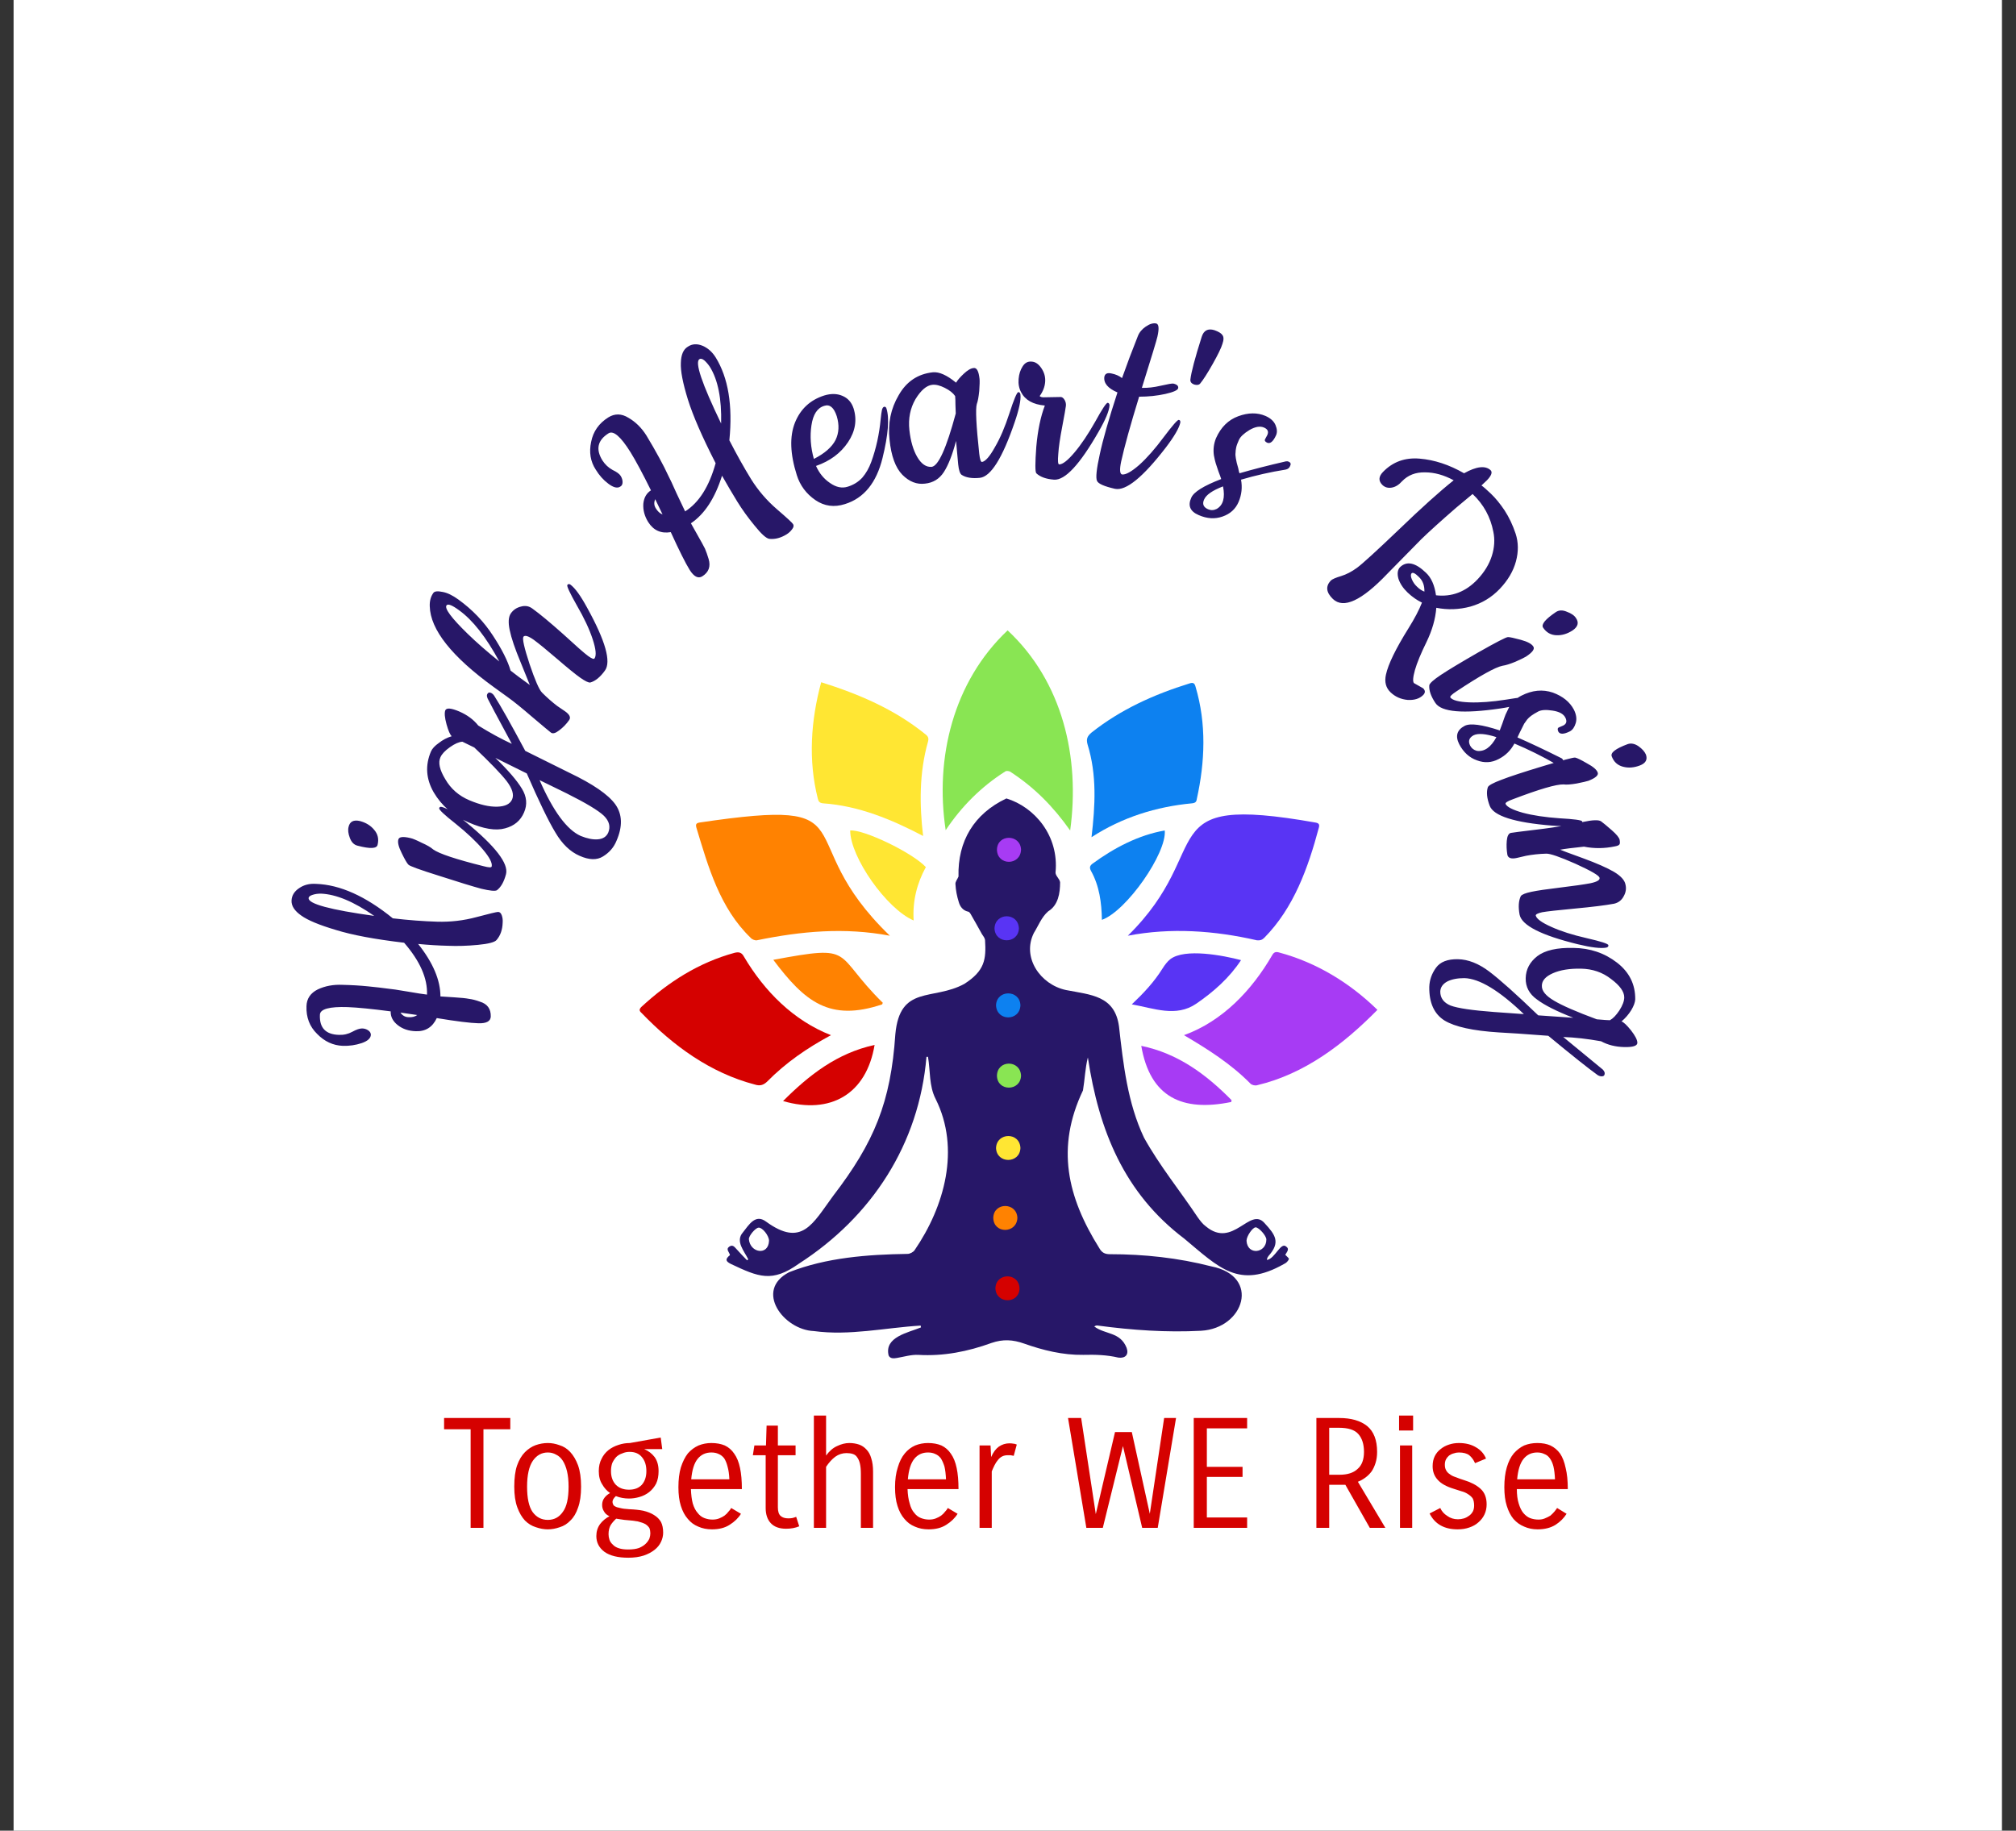
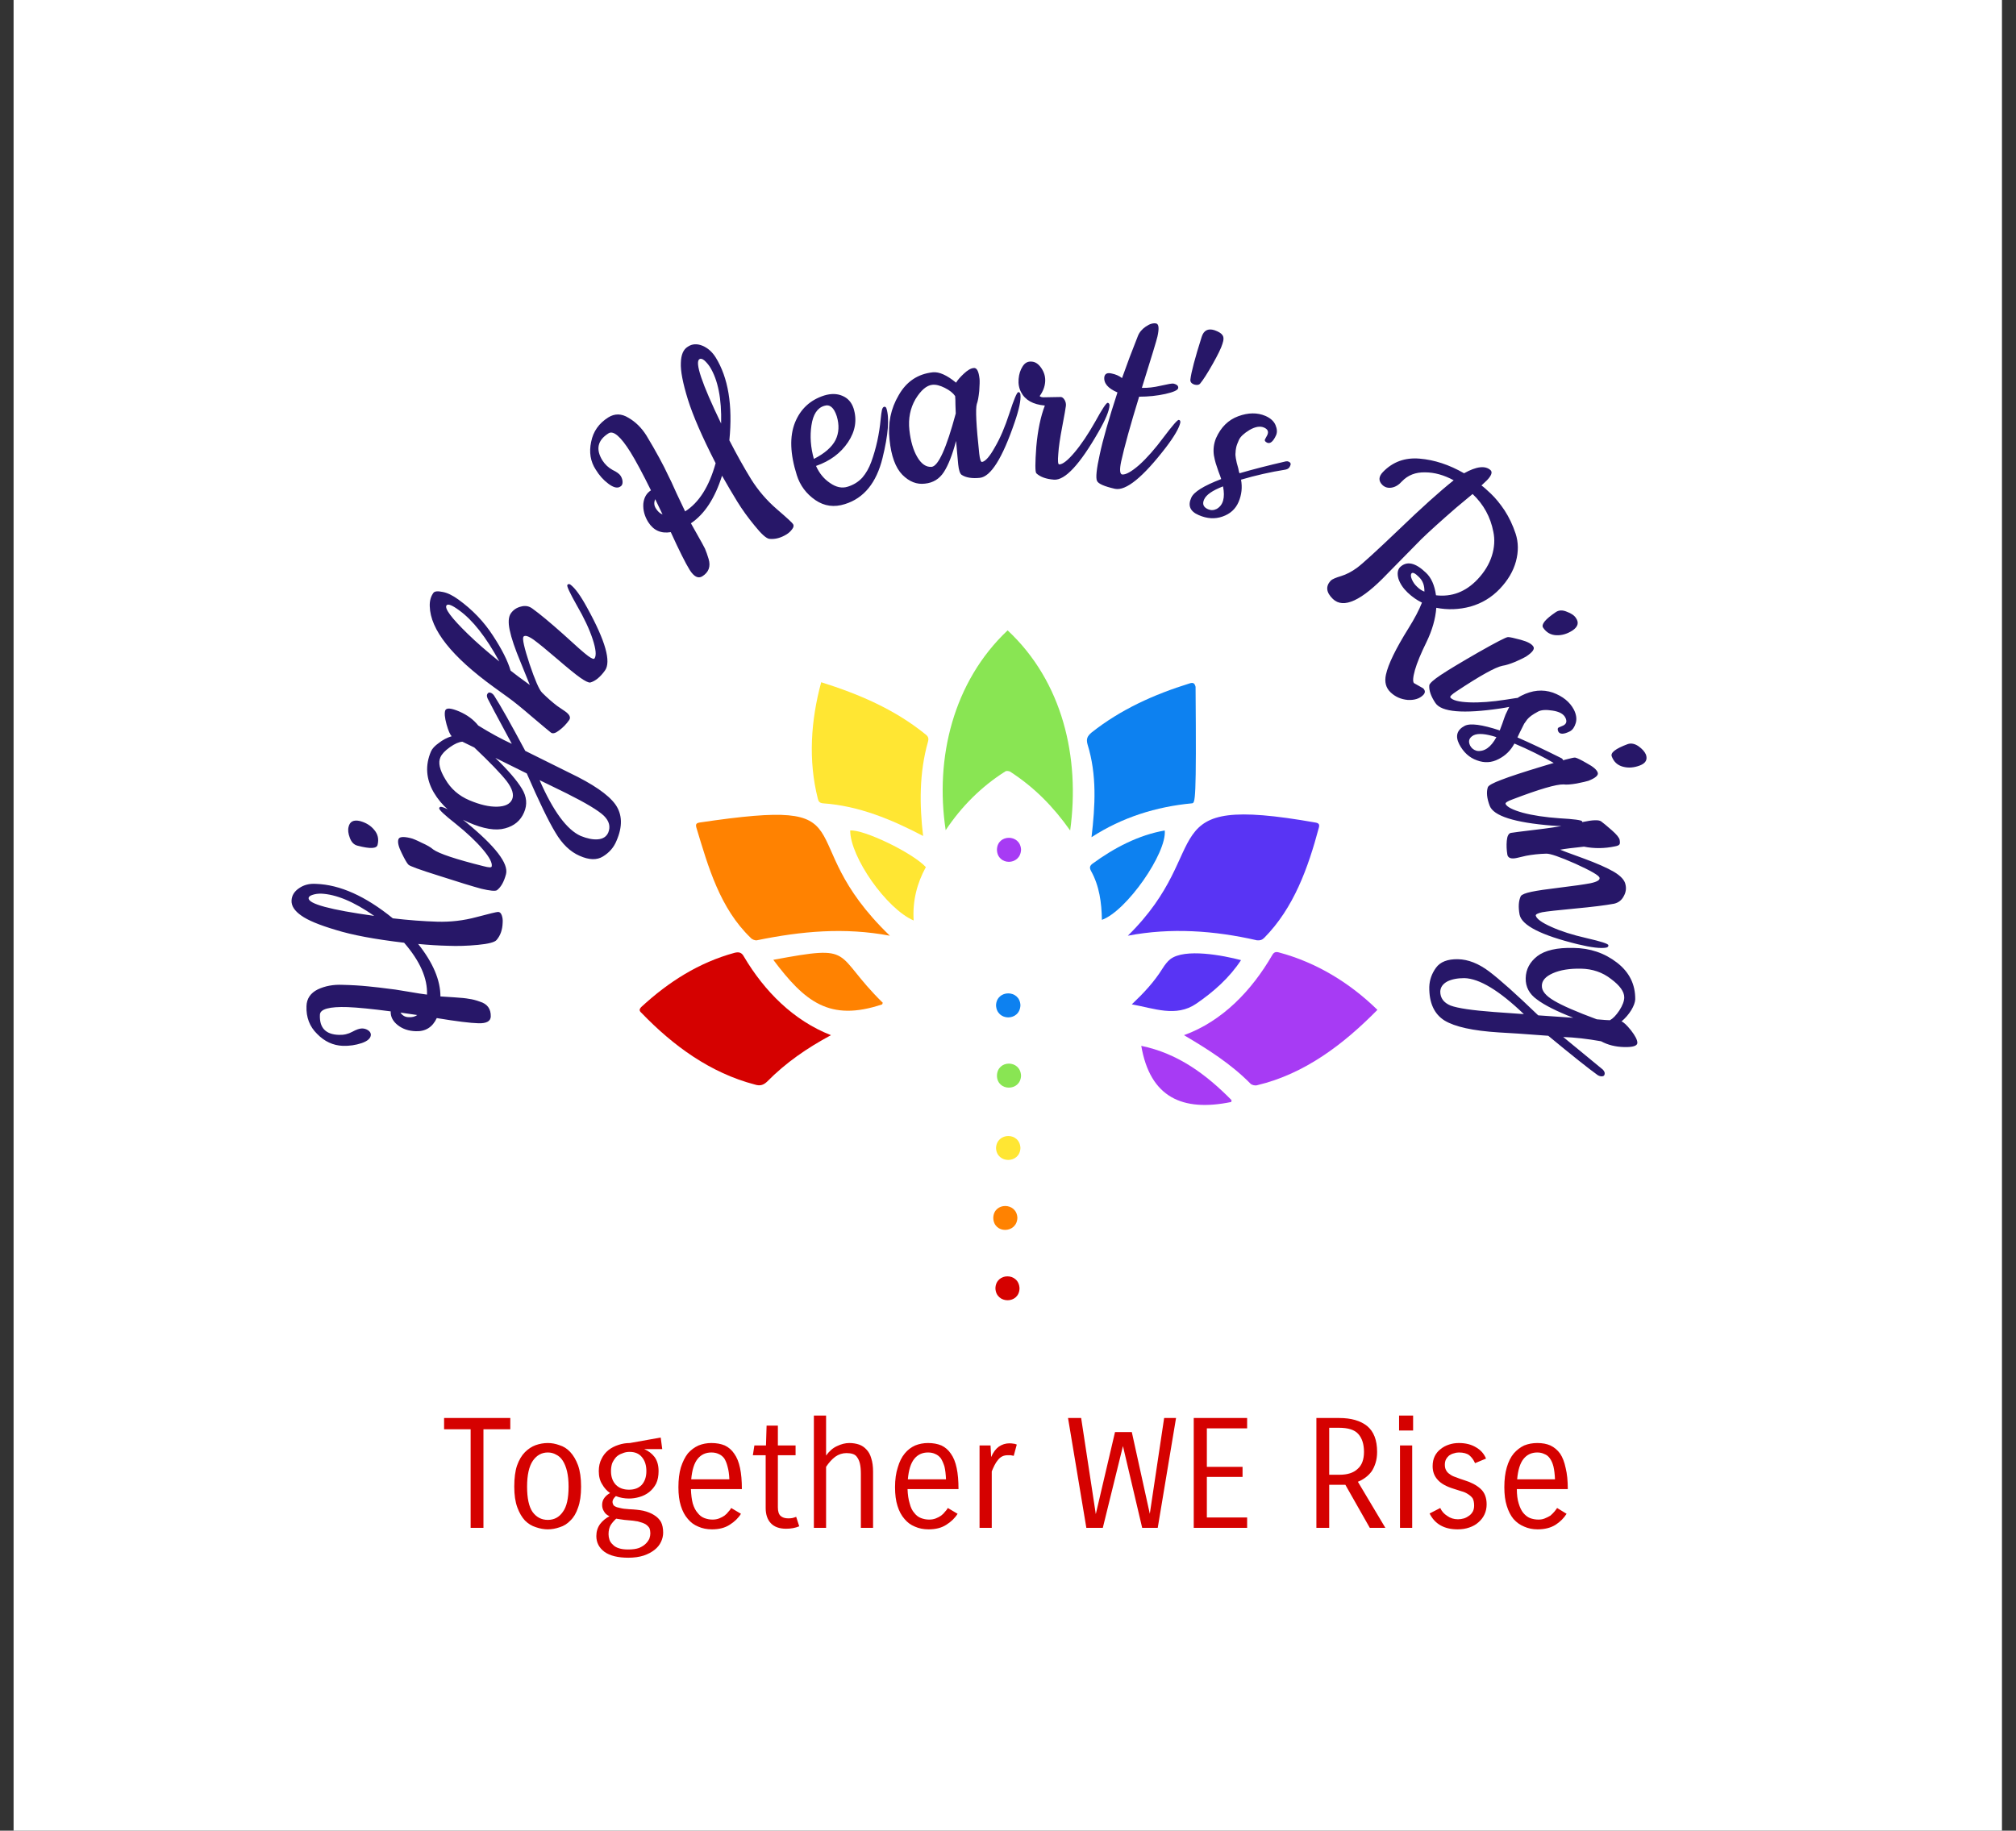
<svg xmlns="http://www.w3.org/2000/svg" version="1.1" viewBox="0 0 5.623 5.107">
  <rect x="0" y="0" width="5.623" height="5.107" fill="#333333" stroke="none" />
  <g transform="matrix(0.851,0,0,0.851,2.813,3.949)">
    <rect width="6.517" height="6.517" x="-3.261" y="-4.899" fill="#ffffff" />
    <g transform="matrix(1,0,0,1,0,0)">
      <path d=" M -2.151 -1.258 Q -2.131 -1.269 -2.119 -1.269 Q -2.108 -1.269 -2.099 -1.263 Q -2.09 -1.257 -2.09 -1.248 Q -2.091 -1.231 -2.12 -1.221 Q -2.15 -1.211 -2.182 -1.212 Q -2.23 -1.214 -2.266 -1.251 Q -2.303 -1.287 -2.301 -1.342 Q -2.3 -1.379 -2.264 -1.397 Q -2.228 -1.414 -2.183 -1.412 Q -2.138 -1.411 -2.099 -1.407 Q -2.059 -1.403 -2.038 -1.4 Q -2.016 -1.398 -1.97 -1.39 Q -1.924 -1.382 -1.906 -1.38 Q -1.903 -1.46 -1.981 -1.55 Q -2.125 -1.567 -2.205 -1.592 Q -2.286 -1.616 -2.318 -1.639 Q -2.351 -1.662 -2.35 -1.688 Q -2.349 -1.713 -2.325 -1.729 Q -2.302 -1.745 -2.27 -1.743 Q -2.152 -1.739 -2.018 -1.63 Q -1.94 -1.621 -1.873 -1.619 Q -1.807 -1.617 -1.744 -1.634 Q -1.68 -1.651 -1.673 -1.651 Q -1.665 -1.651 -1.661 -1.64 Q -1.657 -1.629 -1.658 -1.616 Q -1.659 -1.581 -1.678 -1.559 Q -1.687 -1.548 -1.739 -1.543 Q -1.791 -1.538 -1.837 -1.54 Q -1.882 -1.541 -1.935 -1.546 Q -1.862 -1.454 -1.862 -1.374 Q -1.848 -1.373 -1.816 -1.371 Q -1.783 -1.369 -1.768 -1.366 Q -1.752 -1.364 -1.733 -1.357 Q -1.696 -1.346 -1.697 -1.308 Q -1.698 -1.285 -1.737 -1.286 Q -1.777 -1.287 -1.874 -1.303 Q -1.895 -1.258 -1.943 -1.26 Q -1.978 -1.261 -2.002 -1.28 Q -2.026 -1.299 -2.025 -1.325 Q -2.116 -1.337 -2.166 -1.339 Q -2.256 -1.342 -2.257 -1.314 Q -2.26 -1.25 -2.195 -1.248 Q -2.171 -1.247 -2.151 -1.258 M -2.254 -1.711 Q -2.269 -1.711 -2.281 -1.707 Q -2.294 -1.703 -2.294 -1.696 Q -2.295 -1.668 -2.079 -1.638 Q -2.179 -1.708 -2.254 -1.711 M -1.993 -1.321 Q -1.983 -1.306 -1.966 -1.306 Q -1.949 -1.305 -1.938 -1.313 L -1.993 -1.321 M -2.133 -1.868 Q -2.151 -1.872 -2.159 -1.894 Q -2.167 -1.915 -2.163 -1.93 Q -2.157 -1.956 -2.126 -1.949 Q -2.096 -1.941 -2.079 -1.92 Q -2.061 -1.899 -2.068 -1.871 Q -2.072 -1.852 -2.133 -1.868 M -1.647 -1.775 Q -1.657 -1.737 -1.677 -1.722 Q -1.686 -1.717 -1.728 -1.727 Q -1.769 -1.738 -1.865 -1.769 Q -1.961 -1.799 -1.967 -1.806 Q -1.974 -1.813 -1.989 -1.844 Q -2.004 -1.874 -2 -1.888 Q -1.997 -1.902 -1.96 -1.893 Q -1.95 -1.891 -1.924 -1.878 Q -1.897 -1.866 -1.886 -1.856 Q -1.857 -1.835 -1.721 -1.801 Q -1.695 -1.794 -1.694 -1.8 Q -1.69 -1.817 -1.723 -1.856 Q -1.756 -1.895 -1.812 -1.94 Q -1.868 -1.984 -1.866 -1.991 Q -1.865 -1.997 -1.857 -1.995 Q -1.83 -1.988 -1.778 -1.945 Q -1.634 -1.827 -1.647 -1.775 M -1.595 -2.055 Q -1.571 -2.016 -1.588 -1.977 Q -1.605 -1.937 -1.65 -1.925 Q -1.696 -1.912 -1.771 -1.945 Q -1.845 -1.977 -1.884 -2.043 Q -1.922 -2.109 -1.893 -2.177 Q -1.887 -2.191 -1.867 -2.205 Q -1.848 -2.22 -1.825 -2.227 Q -1.833 -2.234 -1.842 -2.266 Q -1.851 -2.299 -1.846 -2.312 Q -1.84 -2.325 -1.8 -2.308 Q -1.761 -2.291 -1.738 -2.262 Q -1.68 -2.226 -1.628 -2.202 Q -1.703 -2.341 -1.707 -2.35 Q -1.711 -2.359 -1.709 -2.364 Q -1.705 -2.373 -1.696 -2.369 Q -1.69 -2.366 -1.686 -2.36 Q -1.655 -2.312 -1.584 -2.179 Q -1.477 -2.126 -1.439 -2.107 Q -1.324 -2.052 -1.289 -2.004 Q -1.254 -1.955 -1.285 -1.884 Q -1.298 -1.852 -1.329 -1.833 Q -1.359 -1.814 -1.406 -1.835 Q -1.452 -1.855 -1.485 -1.911 Q -1.519 -1.967 -1.579 -2.105 L -1.682 -2.156 Q -1.619 -2.095 -1.595 -2.055 M -1.862 -2.158 Q -1.874 -2.132 -1.846 -2.086 Q -1.819 -2.039 -1.767 -2.017 Q -1.715 -1.995 -1.676 -1.996 Q -1.637 -1.997 -1.627 -2.02 Q -1.617 -2.043 -1.645 -2.08 Q -1.674 -2.117 -1.751 -2.19 Q -1.782 -2.205 -1.79 -2.209 Q -1.807 -2.208 -1.831 -2.191 Q -1.855 -2.174 -1.862 -2.158 M -1.537 -2.083 Q -1.47 -1.93 -1.402 -1.9 Q -1.37 -1.887 -1.346 -1.889 Q -1.321 -1.891 -1.312 -1.911 Q -1.3 -1.94 -1.326 -1.966 Q -1.353 -1.992 -1.449 -2.04 L -1.537 -2.083 M -1.479 -2.326 L -1.454 -2.309 Q -1.431 -2.293 -1.44 -2.28 Q -1.454 -2.26 -1.473 -2.246 Q -1.491 -2.232 -1.5 -2.239 Q -1.509 -2.246 -1.561 -2.29 Q -1.612 -2.334 -1.64 -2.354 L -1.687 -2.388 Q -1.894 -2.538 -1.897 -2.653 Q -1.898 -2.679 -1.885 -2.697 Q -1.879 -2.705 -1.855 -2.7 Q -1.832 -2.696 -1.803 -2.675 Q -1.734 -2.625 -1.69 -2.557 Q -1.646 -2.49 -1.632 -2.442 Q -1.612 -2.426 -1.569 -2.395 Q -1.572 -2.402 -1.599 -2.469 Q -1.627 -2.536 -1.635 -2.575 Q -1.643 -2.613 -1.631 -2.63 Q -1.619 -2.647 -1.598 -2.652 Q -1.577 -2.658 -1.56 -2.645 Q -1.524 -2.619 -1.46 -2.562 Q -1.397 -2.504 -1.378 -2.49 Q -1.36 -2.477 -1.357 -2.482 Q -1.347 -2.496 -1.363 -2.545 Q -1.379 -2.594 -1.415 -2.656 Q -1.45 -2.718 -1.446 -2.723 Q -1.442 -2.728 -1.436 -2.724 Q -1.413 -2.707 -1.381 -2.648 Q -1.291 -2.485 -1.323 -2.442 Q -1.346 -2.41 -1.371 -2.403 Q -1.38 -2.402 -1.404 -2.419 Q -1.428 -2.436 -1.479 -2.48 Q -1.529 -2.523 -1.556 -2.543 Q -1.583 -2.562 -1.59 -2.553 Q -1.596 -2.543 -1.57 -2.464 Q -1.543 -2.384 -1.529 -2.37 Q -1.504 -2.345 -1.479 -2.326 M -1.801 -2.64 Q -1.835 -2.665 -1.842 -2.656 Q -1.853 -2.641 -1.773 -2.563 Q -1.73 -2.521 -1.669 -2.472 Q -1.734 -2.592 -1.801 -2.64 M -1.298 -3.1 Q -1.277 -3.09 -1.271 -3.08 Q -1.265 -3.07 -1.265 -3.06 Q -1.265 -3.049 -1.273 -3.045 Q -1.287 -3.036 -1.312 -3.055 Q -1.336 -3.073 -1.353 -3.101 Q -1.379 -3.141 -1.368 -3.192 Q -1.358 -3.243 -1.312 -3.272 Q -1.28 -3.292 -1.246 -3.271 Q -1.211 -3.251 -1.187 -3.213 Q -1.164 -3.175 -1.145 -3.14 Q -1.126 -3.105 -1.117 -3.085 Q -1.107 -3.066 -1.088 -3.023 Q -1.068 -2.981 -1.06 -2.964 Q -0.992 -3.007 -0.96 -3.122 Q -1.026 -3.251 -1.051 -3.331 Q -1.076 -3.412 -1.074 -3.451 Q -1.073 -3.491 -1.051 -3.504 Q -1.03 -3.518 -1.003 -3.507 Q -0.977 -3.496 -0.96 -3.469 Q -0.898 -3.369 -0.915 -3.197 Q -0.879 -3.127 -0.844 -3.07 Q -0.809 -3.014 -0.759 -2.971 Q -0.709 -2.928 -0.706 -2.922 Q -0.702 -2.915 -0.709 -2.906 Q -0.716 -2.896 -0.727 -2.889 Q -0.756 -2.871 -0.784 -2.874 Q -0.799 -2.876 -0.832 -2.917 Q -0.865 -2.957 -0.889 -2.996 Q -0.913 -3.035 -0.939 -3.081 Q -0.974 -2.97 -1.041 -2.925 Q -1.034 -2.913 -1.018 -2.884 Q -1.002 -2.856 -0.995 -2.842 Q -0.989 -2.828 -0.983 -2.808 Q -0.972 -2.771 -1.004 -2.751 Q -1.024 -2.739 -1.045 -2.772 Q -1.066 -2.806 -1.107 -2.896 Q -1.155 -2.888 -1.181 -2.929 Q -1.199 -2.958 -1.197 -2.989 Q -1.194 -3.019 -1.172 -3.033 Q -1.213 -3.116 -1.239 -3.158 Q -1.287 -3.235 -1.311 -3.22 Q -1.365 -3.186 -1.331 -3.131 Q -1.318 -3.111 -1.298 -3.1 M -0.979 -3.438 Q -0.987 -3.45 -0.997 -3.459 Q -1.007 -3.467 -1.013 -3.463 Q -1.037 -3.449 -0.942 -3.252 Q -0.939 -3.374 -0.979 -3.438 M -1.158 -3.004 Q -1.165 -2.988 -1.156 -2.974 Q -1.147 -2.959 -1.134 -2.954 L -1.158 -3.004 M -0.536 -2.988 Q -0.589 -2.971 -0.633 -3.001 Q -0.678 -3.032 -0.694 -3.083 Q -0.727 -3.187 -0.7 -3.255 Q -0.673 -3.322 -0.604 -3.344 Q -0.571 -3.354 -0.545 -3.343 Q -0.518 -3.332 -0.508 -3.302 Q -0.49 -3.245 -0.526 -3.191 Q -0.562 -3.137 -0.631 -3.113 Q -0.615 -3.077 -0.585 -3.057 Q -0.555 -3.036 -0.527 -3.045 Q -0.498 -3.054 -0.479 -3.075 Q -0.461 -3.096 -0.45 -3.126 Q -0.426 -3.192 -0.419 -3.267 Q -0.417 -3.287 -0.415 -3.296 Q -0.413 -3.305 -0.408 -3.307 Q -0.402 -3.308 -0.4 -3.301 Q -0.385 -3.253 -0.413 -3.139 Q -0.443 -3.017 -0.536 -2.988 M -0.638 -3.136 Q -0.585 -3.163 -0.567 -3.198 Q -0.55 -3.233 -0.563 -3.276 Q -0.577 -3.319 -0.604 -3.31 Q -0.638 -3.3 -0.646 -3.246 Q -0.654 -3.193 -0.638 -3.136 M -0.094 -3.074 Q -0.133 -3.07 -0.154 -3.084 Q -0.162 -3.09 -0.165 -3.118 Q -0.168 -3.147 -0.172 -3.195 Q -0.19 -3.127 -0.212 -3.093 Q -0.234 -3.059 -0.274 -3.055 Q -0.314 -3.05 -0.348 -3.084 Q -0.382 -3.119 -0.39 -3.199 Q -0.399 -3.279 -0.36 -3.345 Q -0.322 -3.412 -0.248 -3.42 Q -0.217 -3.423 -0.172 -3.386 Q -0.165 -3.398 -0.147 -3.415 Q -0.128 -3.433 -0.114 -3.434 Q -0.099 -3.436 -0.095 -3.398 Q -0.094 -3.388 -0.096 -3.359 Q -0.099 -3.329 -0.104 -3.316 Q -0.111 -3.292 -0.096 -3.153 Q -0.093 -3.126 -0.087 -3.126 Q -0.07 -3.129 -0.045 -3.174 Q -0.019 -3.218 0.003 -3.286 Q 0.025 -3.354 0.032 -3.355 Q 0.038 -3.355 0.039 -3.347 Q 0.042 -3.32 0.02 -3.256 Q -0.04 -3.08 -0.094 -3.074 M -0.25 -3.379 Q -0.278 -3.376 -0.305 -3.332 Q -0.331 -3.287 -0.325 -3.231 Q -0.319 -3.176 -0.299 -3.142 Q -0.279 -3.108 -0.252 -3.11 Q -0.219 -3.114 -0.173 -3.285 Q -0.173 -3.293 -0.174 -3.313 Q -0.174 -3.332 -0.175 -3.342 Q -0.185 -3.357 -0.209 -3.369 Q -0.233 -3.381 -0.25 -3.379 M 0.115 -3.338 L 0.171 -3.339 Q 0.178 -3.339 0.184 -3.329 Q 0.189 -3.32 0.188 -3.31 Q 0.187 -3.3 0.176 -3.242 Q 0.165 -3.185 0.163 -3.152 Q 0.16 -3.118 0.166 -3.118 Q 0.183 -3.118 0.216 -3.157 Q 0.249 -3.196 0.284 -3.258 Q 0.318 -3.32 0.325 -3.32 Q 0.331 -3.319 0.331 -3.311 Q 0.329 -3.284 0.295 -3.225 Q 0.203 -3.064 0.149 -3.068 Q 0.11 -3.071 0.091 -3.089 Q 0.085 -3.096 0.091 -3.176 Q 0.098 -3.256 0.119 -3.311 Q 0.061 -3.316 0.041 -3.355 Q 0.031 -3.374 0.033 -3.398 Q 0.035 -3.422 0.046 -3.439 Q 0.057 -3.457 0.076 -3.455 Q 0.094 -3.454 0.108 -3.433 Q 0.122 -3.412 0.12 -3.388 Q 0.118 -3.364 0.102 -3.342 Q 0.106 -3.338 0.115 -3.338 M 0.516 -3.174 Q 0.403 -3.027 0.349 -3.038 Q 0.296 -3.05 0.29 -3.064 Q 0.283 -3.079 0.299 -3.151 Q 0.314 -3.222 0.357 -3.354 Q 0.31 -3.374 0.314 -3.405 Q 0.317 -3.421 0.338 -3.416 Q 0.358 -3.412 0.372 -3.401 Q 0.396 -3.469 0.424 -3.539 Q 0.431 -3.557 0.45 -3.57 Q 0.469 -3.583 0.484 -3.58 Q 0.497 -3.577 0.488 -3.537 Q 0.484 -3.519 0.437 -3.369 Q 0.465 -3.368 0.499 -3.376 Q 0.534 -3.384 0.54 -3.383 Q 0.558 -3.379 0.556 -3.368 Q 0.554 -3.358 0.514 -3.349 Q 0.473 -3.34 0.428 -3.34 Q 0.385 -3.2 0.369 -3.127 Q 0.361 -3.088 0.372 -3.085 Q 0.39 -3.083 0.428 -3.116 Q 0.466 -3.15 0.509 -3.208 Q 0.552 -3.265 0.558 -3.264 Q 0.564 -3.263 0.563 -3.255 Q 0.557 -3.228 0.516 -3.174 M 0.675 -3.558 Q 0.695 -3.551 0.701 -3.542 Q 0.708 -3.533 0.701 -3.513 Q 0.695 -3.493 0.669 -3.447 Q 0.643 -3.401 0.628 -3.383 Q 0.622 -3.376 0.608 -3.38 Q 0.595 -3.385 0.596 -3.396 Q 0.6 -3.432 0.633 -3.536 Q 0.643 -3.568 0.675 -3.558 M 0.841 -3.201 L 0.848 -3.214 Q 0.856 -3.231 0.837 -3.239 Q 0.818 -3.247 0.79 -3.231 Q 0.762 -3.214 0.755 -3.198 Q 0.748 -3.183 0.746 -3.173 Q 0.744 -3.163 0.744 -3.156 Q 0.743 -3.149 0.745 -3.138 Q 0.747 -3.127 0.748 -3.123 L 0.753 -3.105 Q 0.755 -3.093 0.757 -3.089 Q 0.822 -3.108 0.909 -3.128 Q 0.914 -3.129 0.918 -3.127 Q 0.928 -3.123 0.923 -3.113 Q 0.919 -3.103 0.908 -3.101 Q 0.833 -3.089 0.762 -3.068 Q 0.769 -3.03 0.754 -2.995 Q 0.739 -2.96 0.701 -2.947 Q 0.664 -2.934 0.623 -2.952 Q 0.581 -2.97 0.599 -3.009 Q 0.611 -3.037 0.697 -3.07 Q 0.695 -3.077 0.688 -3.095 Q 0.682 -3.112 0.679 -3.122 Q 0.676 -3.132 0.673 -3.148 Q 0.669 -3.177 0.68 -3.204 Q 0.704 -3.258 0.753 -3.276 Q 0.802 -3.294 0.842 -3.277 Q 0.867 -3.266 0.875 -3.247 Q 0.883 -3.228 0.877 -3.214 Q 0.863 -3.183 0.848 -3.189 Q 0.837 -3.194 0.841 -3.201 M 0.703 -3.046 Q 0.651 -3.026 0.641 -3.003 Q 0.631 -2.981 0.654 -2.971 Q 0.668 -2.965 0.682 -2.972 Q 0.714 -2.99 0.703 -3.046 M 1.329 -2.401 L 1.359 -2.384 Q 1.37 -2.373 1.359 -2.362 Q 1.341 -2.344 1.308 -2.346 Q 1.275 -2.349 1.252 -2.371 Q 1.229 -2.393 1.237 -2.429 Q 1.248 -2.48 1.311 -2.581 Q 1.341 -2.629 1.355 -2.665 Q 1.33 -2.677 1.308 -2.698 Q 1.286 -2.719 1.278 -2.743 Q 1.271 -2.768 1.283 -2.781 Q 1.316 -2.813 1.368 -2.763 Q 1.394 -2.739 1.401 -2.689 Q 1.479 -2.68 1.537 -2.741 Q 1.571 -2.777 1.584 -2.818 Q 1.597 -2.859 1.589 -2.897 Q 1.575 -2.97 1.521 -3.021 Q 1.504 -3.007 1.467 -2.976 Q 1.391 -2.91 1.352 -2.872 L 1.241 -2.759 Q 1.115 -2.627 1.063 -2.677 Q 1.03 -2.709 1.056 -2.737 Q 1.063 -2.744 1.09 -2.752 Q 1.116 -2.76 1.142 -2.779 Q 1.168 -2.798 1.279 -2.904 Q 1.39 -3.011 1.459 -3.066 Q 1.411 -3.092 1.365 -3.092 Q 1.319 -3.093 1.29 -3.063 Q 1.274 -3.045 1.256 -3.042 Q 1.238 -3.039 1.226 -3.05 Q 1.205 -3.07 1.227 -3.093 Q 1.275 -3.143 1.347 -3.137 Q 1.42 -3.131 1.493 -3.089 Q 1.554 -3.123 1.58 -3.099 Q 1.59 -3.089 1.568 -3.066 Q 1.563 -3.061 1.55 -3.049 Q 1.559 -3.043 1.581 -3.022 Q 1.604 -3 1.626 -2.967 Q 1.648 -2.933 1.662 -2.891 Q 1.676 -2.848 1.663 -2.8 Q 1.65 -2.752 1.61 -2.71 Q 1.57 -2.668 1.514 -2.652 Q 1.458 -2.637 1.402 -2.648 Q 1.398 -2.594 1.37 -2.536 Q 1.342 -2.479 1.332 -2.444 Q 1.322 -2.408 1.329 -2.401 M 1.322 -2.741 Q 1.328 -2.727 1.339 -2.717 Q 1.35 -2.706 1.363 -2.701 Q 1.364 -2.731 1.345 -2.749 Q 1.327 -2.767 1.321 -2.761 Q 1.316 -2.755 1.322 -2.741 M 1.794 -2.634 Q 1.809 -2.644 1.83 -2.635 Q 1.852 -2.627 1.86 -2.614 Q 1.875 -2.592 1.849 -2.574 Q 1.823 -2.557 1.796 -2.558 Q 1.768 -2.559 1.752 -2.583 Q 1.742 -2.599 1.794 -2.634 M 1.399 -2.336 Q 1.377 -2.369 1.379 -2.394 Q 1.381 -2.404 1.417 -2.428 Q 1.453 -2.452 1.54 -2.502 Q 1.628 -2.552 1.637 -2.552 Q 1.646 -2.552 1.679 -2.543 Q 1.712 -2.534 1.72 -2.521 Q 1.728 -2.509 1.696 -2.488 Q 1.688 -2.483 1.661 -2.471 Q 1.634 -2.46 1.619 -2.458 Q 1.584 -2.451 1.468 -2.374 Q 1.445 -2.359 1.448 -2.354 Q 1.459 -2.34 1.51 -2.338 Q 1.561 -2.336 1.631 -2.347 Q 1.702 -2.359 1.706 -2.353 Q 1.709 -2.348 1.702 -2.344 Q 1.679 -2.328 1.612 -2.318 Q 1.429 -2.291 1.399 -2.336 M 1.804 -2.256 L 1.818 -2.262 Q 1.834 -2.27 1.825 -2.288 Q 1.816 -2.306 1.783 -2.311 Q 1.751 -2.316 1.736 -2.308 Q 1.721 -2.3 1.713 -2.294 Q 1.705 -2.288 1.7 -2.282 Q 1.696 -2.277 1.69 -2.268 Q 1.685 -2.258 1.683 -2.254 L 1.675 -2.238 Q 1.67 -2.227 1.668 -2.223 Q 1.73 -2.196 1.81 -2.156 Q 1.815 -2.154 1.817 -2.15 Q 1.822 -2.141 1.812 -2.136 Q 1.802 -2.131 1.793 -2.136 Q 1.727 -2.174 1.658 -2.203 Q 1.64 -2.169 1.606 -2.152 Q 1.572 -2.134 1.535 -2.148 Q 1.498 -2.161 1.477 -2.201 Q 1.457 -2.241 1.495 -2.261 Q 1.522 -2.275 1.61 -2.246 Q 1.613 -2.253 1.619 -2.27 Q 1.625 -2.288 1.629 -2.298 Q 1.633 -2.307 1.64 -2.321 Q 1.655 -2.347 1.681 -2.36 Q 1.734 -2.387 1.784 -2.37 Q 1.833 -2.352 1.853 -2.314 Q 1.865 -2.29 1.859 -2.27 Q 1.853 -2.25 1.84 -2.243 Q 1.81 -2.228 1.802 -2.242 Q 1.797 -2.253 1.804 -2.256 M 1.599 -2.224 Q 1.546 -2.241 1.524 -2.23 Q 1.502 -2.218 1.513 -2.196 Q 1.52 -2.183 1.535 -2.179 Q 1.572 -2.174 1.599 -2.224 M 2.029 -2.201 Q 2.046 -2.207 2.065 -2.194 Q 2.083 -2.181 2.089 -2.167 Q 2.098 -2.142 2.069 -2.131 Q 2.04 -2.12 2.014 -2.127 Q 1.987 -2.134 1.977 -2.161 Q 1.97 -2.179 2.029 -2.201 M 1.577 -1.999 Q 1.563 -2.036 1.571 -2.06 Q 1.575 -2.069 1.615 -2.084 Q 1.656 -2.1 1.752 -2.129 Q 1.848 -2.158 1.857 -2.157 Q 1.867 -2.155 1.896 -2.138 Q 1.926 -2.122 1.931 -2.108 Q 1.936 -2.095 1.901 -2.081 Q 1.892 -2.078 1.862 -2.072 Q 1.833 -2.067 1.819 -2.069 Q 1.783 -2.07 1.652 -2.02 Q 1.627 -2.011 1.629 -2.005 Q 1.636 -1.99 1.686 -1.976 Q 1.735 -1.963 1.806 -1.958 Q 1.877 -1.954 1.88 -1.948 Q 1.882 -1.941 1.875 -1.939 Q 1.848 -1.929 1.781 -1.934 Q 1.596 -1.949 1.577 -1.999 M 1.696 -1.835 L 1.666 -1.828 Q 1.639 -1.822 1.635 -1.838 Q 1.631 -1.862 1.633 -1.884 Q 1.635 -1.907 1.646 -1.91 Q 1.657 -1.912 1.724 -1.92 Q 1.792 -1.928 1.825 -1.935 L 1.883 -1.946 Q 1.93 -1.956 1.942 -1.948 Q 1.953 -1.94 1.977 -1.919 Q 2.001 -1.898 2.003 -1.887 Q 2.005 -1.875 2.002 -1.872 Q 1.999 -1.868 1.988 -1.866 Q 1.936 -1.855 1.886 -1.865 Q 1.829 -1.859 1.808 -1.855 Q 1.814 -1.852 1.883 -1.827 Q 1.951 -1.802 1.985 -1.782 Q 2.018 -1.762 2.022 -1.741 Q 2.027 -1.721 2.016 -1.702 Q 2.006 -1.683 1.985 -1.678 Q 1.942 -1.67 1.856 -1.662 Q 1.771 -1.654 1.749 -1.65 Q 1.727 -1.645 1.728 -1.639 Q 1.732 -1.623 1.779 -1.602 Q 1.825 -1.581 1.895 -1.565 Q 1.965 -1.549 1.966 -1.542 Q 1.967 -1.536 1.959 -1.534 Q 1.932 -1.529 1.866 -1.545 Q 1.686 -1.589 1.675 -1.642 Q 1.668 -1.68 1.679 -1.703 Q 1.685 -1.711 1.714 -1.717 Q 1.742 -1.723 1.809 -1.731 Q 1.875 -1.739 1.907 -1.745 Q 1.94 -1.752 1.937 -1.763 Q 1.935 -1.774 1.858 -1.809 Q 1.781 -1.843 1.762 -1.842 Q 1.727 -1.841 1.696 -1.835 M 1.732 -1.364 Q 1.694 -1.391 1.695 -1.434 Q 1.696 -1.477 1.733 -1.506 Q 1.771 -1.535 1.852 -1.533 Q 1.933 -1.532 1.994 -1.485 Q 2.055 -1.438 2.054 -1.364 Q 2.053 -1.349 2.041 -1.329 Q 2.028 -1.308 2.009 -1.292 Q 2.019 -1.289 2.04 -1.263 Q 2.061 -1.236 2.061 -1.222 Q 2.061 -1.207 2.018 -1.208 Q 1.975 -1.209 1.942 -1.227 Q 1.875 -1.239 1.818 -1.241 Q 1.941 -1.14 1.948 -1.134 Q 1.954 -1.127 1.954 -1.122 Q 1.954 -1.112 1.944 -1.112 Q 1.938 -1.112 1.931 -1.116 Q 1.885 -1.149 1.769 -1.245 Q 1.65 -1.254 1.607 -1.256 Q 1.48 -1.264 1.429 -1.295 Q 1.378 -1.327 1.379 -1.405 Q 1.38 -1.439 1.401 -1.468 Q 1.422 -1.497 1.473 -1.496 Q 1.523 -1.495 1.575 -1.456 Q 1.628 -1.416 1.736 -1.312 L 1.851 -1.304 Q 1.769 -1.336 1.732 -1.364 M 2.018 -1.371 Q 2.018 -1.399 1.975 -1.431 Q 1.933 -1.464 1.876 -1.465 Q 1.82 -1.466 1.784 -1.45 Q 1.748 -1.434 1.748 -1.409 Q 1.747 -1.384 1.788 -1.36 Q 1.828 -1.336 1.928 -1.299 Q 1.962 -1.296 1.971 -1.296 Q 1.986 -1.304 2.002 -1.328 Q 2.018 -1.353 2.018 -1.371 M 1.689 -1.316 Q 1.568 -1.432 1.494 -1.434 Q 1.46 -1.434 1.438 -1.423 Q 1.416 -1.411 1.415 -1.39 Q 1.415 -1.358 1.449 -1.344 Q 1.484 -1.331 1.591 -1.323 L 1.689 -1.316" fill="#271768" fill-rule="nonzero" />
    </g>
    <g transform="matrix(1,0,0,1,0,0)">
      <path d=" M -1.633 0.045 L -1.721 0.045 L -1.721 0.368 L -1.763 0.368 L -1.763 0.045 L -1.85 0.045 L -1.85 0.008 L -1.633 0.008 L -1.633 0.045 M -1.62 0.233 Q -1.62 0.191 -1.611 0.164 Q -1.601 0.136 -1.585 0.12 Q -1.569 0.104 -1.55 0.097 Q -1.53 0.09 -1.51 0.09 Q -1.491 0.09 -1.472 0.097 Q -1.452 0.103 -1.437 0.119 Q -1.421 0.136 -1.411 0.163 Q -1.401 0.191 -1.401 0.233 Q -1.401 0.275 -1.411 0.302 Q -1.42 0.329 -1.436 0.344 Q -1.451 0.36 -1.471 0.366 Q -1.491 0.373 -1.51 0.373 Q -1.529 0.373 -1.549 0.366 Q -1.569 0.36 -1.585 0.344 Q -1.6 0.328 -1.61 0.301 Q -1.62 0.274 -1.62 0.233 M -1.578 0.233 Q -1.578 0.29 -1.56 0.316 Q -1.541 0.342 -1.51 0.342 Q -1.479 0.342 -1.461 0.316 Q -1.442 0.291 -1.442 0.233 Q -1.442 0.204 -1.447 0.183 Q -1.452 0.162 -1.461 0.148 Q -1.47 0.134 -1.483 0.128 Q -1.495 0.121 -1.51 0.121 Q -1.54 0.121 -1.559 0.148 Q -1.578 0.176 -1.578 0.233 M -1.135 0.11 L -1.194 0.11 Q -1.173 0.119 -1.16 0.136 Q -1.147 0.154 -1.147 0.182 Q -1.147 0.206 -1.155 0.223 Q -1.164 0.24 -1.178 0.251 Q -1.192 0.262 -1.21 0.267 Q -1.227 0.272 -1.244 0.272 Q -1.255 0.272 -1.266 0.27 Q -1.277 0.268 -1.287 0.264 Q -1.298 0.274 -1.298 0.283 Q -1.298 0.287 -1.296 0.291 Q -1.295 0.295 -1.289 0.298 Q -1.284 0.301 -1.273 0.303 Q -1.262 0.306 -1.243 0.307 Q -1.217 0.308 -1.197 0.312 Q -1.176 0.317 -1.162 0.326 Q -1.147 0.335 -1.139 0.349 Q -1.132 0.363 -1.132 0.384 Q -1.132 0.399 -1.139 0.414 Q -1.146 0.429 -1.16 0.44 Q -1.175 0.452 -1.196 0.459 Q -1.218 0.466 -1.246 0.466 Q -1.297 0.466 -1.324 0.447 Q -1.351 0.427 -1.351 0.395 Q -1.351 0.373 -1.339 0.356 Q -1.327 0.34 -1.308 0.33 Q -1.321 0.324 -1.326 0.314 Q -1.332 0.305 -1.332 0.293 Q -1.332 0.279 -1.324 0.269 Q -1.317 0.26 -1.306 0.254 Q -1.322 0.243 -1.332 0.225 Q -1.343 0.208 -1.343 0.182 Q -1.343 0.159 -1.334 0.142 Q -1.326 0.125 -1.311 0.113 Q -1.297 0.102 -1.278 0.096 Q -1.26 0.09 -1.241 0.09 L -1.14 0.072 L -1.135 0.11 M -1.303 0.182 Q -1.303 0.21 -1.287 0.227 Q -1.271 0.243 -1.244 0.243 Q -1.217 0.243 -1.202 0.227 Q -1.187 0.21 -1.187 0.182 Q -1.187 0.154 -1.201 0.137 Q -1.215 0.119 -1.242 0.119 Q -1.255 0.119 -1.266 0.124 Q -1.278 0.128 -1.286 0.136 Q -1.294 0.145 -1.299 0.156 Q -1.303 0.168 -1.303 0.182 M -1.259 0.342 Q -1.267 0.341 -1.273 0.34 Q -1.28 0.339 -1.286 0.338 Q -1.297 0.348 -1.304 0.359 Q -1.311 0.371 -1.311 0.389 Q -1.311 0.398 -1.308 0.407 Q -1.305 0.416 -1.297 0.423 Q -1.29 0.431 -1.277 0.435 Q -1.265 0.439 -1.247 0.439 Q -1.225 0.439 -1.211 0.434 Q -1.197 0.428 -1.189 0.42 Q -1.181 0.412 -1.177 0.403 Q -1.174 0.394 -1.174 0.386 Q -1.174 0.377 -1.177 0.369 Q -1.181 0.362 -1.19 0.356 Q -1.199 0.351 -1.215 0.347 Q -1.232 0.344 -1.259 0.342 M -0.877 0.322 Q -0.89 0.343 -0.914 0.358 Q -0.937 0.373 -0.972 0.373 Q -0.997 0.373 -1.017 0.364 Q -1.037 0.356 -1.051 0.339 Q -1.066 0.322 -1.074 0.296 Q -1.082 0.271 -1.082 0.235 Q -1.082 0.197 -1.074 0.17 Q -1.065 0.142 -1.051 0.124 Q -1.036 0.107 -1.016 0.098 Q -0.996 0.09 -0.974 0.09 Q -0.949 0.09 -0.93 0.098 Q -0.911 0.107 -0.899 0.125 Q -0.886 0.143 -0.88 0.172 Q -0.874 0.2 -0.874 0.241 L -1.041 0.241 Q -1.04 0.269 -1.035 0.288 Q -1.029 0.308 -1.019 0.319 Q -1.01 0.331 -0.997 0.336 Q -0.984 0.341 -0.97 0.341 Q -0.958 0.341 -0.948 0.337 Q -0.938 0.333 -0.931 0.328 Q -0.923 0.322 -0.918 0.315 Q -0.912 0.309 -0.909 0.303 L -0.877 0.322 M -0.974 0.121 Q -1.002 0.121 -1.019 0.142 Q -1.036 0.163 -1.04 0.209 L -0.915 0.209 Q -0.916 0.184 -0.921 0.167 Q -0.925 0.151 -0.932 0.14 Q -0.94 0.13 -0.95 0.126 Q -0.96 0.121 -0.974 0.121 M -0.686 0.363 Q -0.705 0.371 -0.729 0.371 Q -0.762 0.371 -0.779 0.353 Q -0.796 0.335 -0.796 0.303 L -0.796 0.13 L -0.838 0.13 L -0.833 0.098 L -0.795 0.098 L -0.793 0.033 L -0.756 0.033 L -0.756 0.098 L -0.698 0.098 L -0.698 0.13 L -0.756 0.13 L -0.756 0.301 Q -0.756 0.321 -0.747 0.329 Q -0.738 0.337 -0.722 0.337 Q -0.715 0.337 -0.709 0.336 Q -0.704 0.335 -0.696 0.332 L -0.686 0.363 M -0.638 0.368 L -0.638 5.551115123125783e-17 L -0.598 5.551115123125783e-17 L -0.598 0.131 Q -0.582 0.109 -0.562 0.1 Q -0.541 0.09 -0.522 0.09 Q -0.505 0.09 -0.49 0.095 Q -0.476 0.1 -0.466 0.111 Q -0.455 0.122 -0.45 0.14 Q -0.444 0.158 -0.444 0.184 L -0.444 0.368 L -0.484 0.368 L -0.484 0.191 Q -0.484 0.171 -0.487 0.158 Q -0.49 0.145 -0.496 0.137 Q -0.501 0.129 -0.51 0.126 Q -0.519 0.123 -0.531 0.123 Q -0.551 0.123 -0.568 0.135 Q -0.584 0.147 -0.598 0.168 L -0.598 0.368 L -0.638 0.368 M -0.167 0.322 Q -0.18 0.343 -0.204 0.358 Q -0.227 0.373 -0.262 0.373 Q -0.287 0.373 -0.307 0.364 Q -0.327 0.356 -0.341 0.339 Q -0.356 0.322 -0.364 0.296 Q -0.372 0.271 -0.372 0.235 Q -0.372 0.197 -0.363 0.17 Q -0.355 0.142 -0.34 0.124 Q -0.326 0.107 -0.306 0.098 Q -0.286 0.09 -0.264 0.09 Q -0.239 0.09 -0.22 0.098 Q -0.201 0.107 -0.189 0.125 Q -0.176 0.143 -0.17 0.172 Q -0.164 0.2 -0.164 0.241 L -0.331 0.241 Q -0.33 0.269 -0.324 0.288 Q -0.319 0.308 -0.309 0.319 Q -0.3 0.331 -0.287 0.336 Q -0.274 0.341 -0.26 0.341 Q -0.248 0.341 -0.238 0.337 Q -0.228 0.333 -0.221 0.328 Q -0.213 0.322 -0.208 0.315 Q -0.202 0.309 -0.199 0.303 L -0.167 0.322 M -0.264 0.121 Q -0.292 0.121 -0.309 0.142 Q -0.326 0.163 -0.33 0.209 L -0.205 0.209 Q -0.206 0.184 -0.21 0.167 Q -0.215 0.151 -0.222 0.14 Q -0.23 0.13 -0.24 0.126 Q -0.25 0.121 -0.264 0.121 M -0.095 0.368 L -0.095 0.098 L -0.059 0.098 L -0.057 0.136 Q -0.047 0.113 -0.032 0.102 Q -0.016 0.091 0.003 0.091 Q 0.01 0.091 0.015 0.092 Q 0.02 0.092 0.027 0.095 L 0.017 0.132 Q 0.012 0.131 0.007 0.13 Q 0.003 0.13 -0.003 0.13 Q -0.013 0.13 -0.021 0.134 Q -0.029 0.138 -0.035 0.146 Q -0.041 0.153 -0.046 0.163 Q -0.051 0.173 -0.055 0.183 L -0.055 0.368 L -0.095 0.368 M 0.549 0.008 L 0.489 0.368 L 0.438 0.368 L 0.375 0.1 L 0.309 0.368 L 0.255 0.368 L 0.195 0.008 L 0.238 0.008 L 0.286 0.323 L 0.349 0.054 L 0.404 0.054 L 0.463 0.322 L 0.51 0.008 L 0.549 0.008 M 0.767 0.201 L 0.65 0.201 L 0.65 0.334 L 0.782 0.334 L 0.782 0.368 L 0.607 0.368 L 0.607 0.008 L 0.782 0.008 L 0.782 0.042 L 0.65 0.042 L 0.65 0.168 L 0.767 0.168 L 0.767 0.201 M 1.184 0.368 L 1.104 0.227 L 1.051 0.227 L 1.051 0.368 L 1.009 0.368 L 1.009 0.008 L 1.084 0.008 Q 1.142 0.008 1.175 0.034 Q 1.208 0.061 1.208 0.119 Q 1.208 0.139 1.203 0.155 Q 1.198 0.171 1.19 0.183 Q 1.181 0.195 1.17 0.203 Q 1.158 0.212 1.145 0.217 L 1.235 0.368 L 1.184 0.368 M 1.051 0.04 L 1.051 0.194 L 1.085 0.194 Q 1.124 0.194 1.144 0.175 Q 1.165 0.157 1.165 0.119 Q 1.165 0.081 1.146 0.06 Q 1.128 0.04 1.083 0.04 L 1.051 0.04 M 1.28 0.049 L 1.28 5.551115123125783e-17 L 1.326 5.551115123125783e-17 L 1.326 0.049 L 1.28 0.049 M 1.283 0.368 L 1.283 0.098 L 1.323 0.098 L 1.323 0.368 L 1.283 0.368 M 1.472 0.373 Q 1.439 0.373 1.416 0.36 Q 1.393 0.347 1.38 0.321 L 1.415 0.303 Q 1.422 0.319 1.438 0.329 Q 1.453 0.34 1.473 0.34 Q 1.483 0.34 1.493 0.337 Q 1.502 0.334 1.51 0.328 Q 1.517 0.323 1.522 0.314 Q 1.526 0.306 1.526 0.295 Q 1.526 0.28 1.521 0.271 Q 1.515 0.263 1.505 0.257 Q 1.496 0.251 1.484 0.248 Q 1.471 0.244 1.459 0.24 Q 1.423 0.229 1.407 0.211 Q 1.39 0.193 1.39 0.166 Q 1.39 0.147 1.397 0.133 Q 1.404 0.119 1.416 0.11 Q 1.428 0.1 1.444 0.095 Q 1.459 0.09 1.476 0.09 Q 1.509 0.09 1.532 0.104 Q 1.555 0.117 1.565 0.141 L 1.529 0.156 Q 1.522 0.14 1.51 0.13 Q 1.498 0.121 1.476 0.121 Q 1.467 0.121 1.459 0.124 Q 1.451 0.126 1.444 0.131 Q 1.438 0.136 1.434 0.143 Q 1.43 0.151 1.43 0.161 Q 1.43 0.172 1.434 0.179 Q 1.438 0.187 1.446 0.192 Q 1.453 0.198 1.466 0.202 Q 1.478 0.207 1.494 0.212 Q 1.527 0.222 1.547 0.24 Q 1.567 0.258 1.567 0.291 Q 1.567 0.309 1.56 0.324 Q 1.553 0.339 1.54 0.35 Q 1.528 0.361 1.51 0.367 Q 1.493 0.373 1.472 0.373 M 1.829 0.322 Q 1.816 0.343 1.793 0.358 Q 1.769 0.373 1.734 0.373 Q 1.71 0.373 1.69 0.364 Q 1.67 0.356 1.655 0.339 Q 1.641 0.322 1.633 0.296 Q 1.625 0.271 1.625 0.235 Q 1.625 0.197 1.633 0.17 Q 1.641 0.142 1.656 0.124 Q 1.671 0.107 1.69 0.098 Q 1.71 0.09 1.733 0.09 Q 1.758 0.09 1.776 0.098 Q 1.795 0.107 1.808 0.125 Q 1.82 0.143 1.826 0.172 Q 1.833 0.2 1.833 0.241 L 1.666 0.241 Q 1.666 0.269 1.672 0.288 Q 1.678 0.308 1.687 0.319 Q 1.697 0.331 1.709 0.336 Q 1.722 0.341 1.737 0.341 Q 1.749 0.341 1.758 0.337 Q 1.768 0.333 1.776 0.328 Q 1.783 0.322 1.789 0.315 Q 1.794 0.309 1.798 0.303 L 1.829 0.322 M 1.733 0.121 Q 1.705 0.121 1.688 0.142 Q 1.671 0.163 1.667 0.209 L 1.791 0.209 Q 1.79 0.184 1.786 0.167 Q 1.782 0.151 1.774 0.14 Q 1.767 0.13 1.756 0.126 Q 1.746 0.121 1.733 0.121" fill="#d50100" fill-rule="nonzero" />
    </g>
    <g transform="matrix(1,0,0,1,0,0)">
      <g transform="matrix(1,0,0,1,0,0)" clip-path="url(#SvgjsClipPath33750)">
        <g clip-path="url(#SvgjsClipPath337457f0755c6-2af6-40f6-8132-07c7e4e260a5)">
-           <path d=" M -0.269 -1.176 C -0.293 -0.89 -0.448 -0.652 -0.687 -0.498 C -0.775 -0.435 -0.819 -0.454 -0.91 -0.497 C -0.928 -0.506 -0.929 -0.513 -0.913 -0.526 C -0.915 -0.536 -0.928 -0.545 -0.915 -0.554 C -0.903 -0.562 -0.897 -0.551 -0.89 -0.544 C -0.879 -0.532 -0.868 -0.52 -0.857 -0.509 L -0.853 -0.512 C -0.866 -0.539 -0.896 -0.571 -0.871 -0.6 C -0.851 -0.625 -0.83 -0.662 -0.795 -0.636 C -0.677 -0.55 -0.642 -0.629 -0.575 -0.72 C -0.44 -0.896 -0.386 -1.027 -0.371 -1.25 C -0.356 -1.413 -0.248 -1.359 -0.145 -1.415 C -0.078 -1.458 -0.073 -1.495 -0.077 -1.559 C -0.078 -1.566 -0.083 -1.572 -0.087 -1.578 C -0.099 -1.6 -0.111 -1.621 -0.123 -1.642 C -0.125 -1.646 -0.129 -1.652 -0.133 -1.652 C -0.15 -1.656 -0.159 -1.669 -0.163 -1.683 C -0.169 -1.702 -0.173 -1.722 -0.174 -1.742 C -0.175 -1.75 -0.167 -1.759 -0.164 -1.767 C -0.167 -1.883 -0.113 -1.973 -0.007 -2.023 C 0.085 -1.995 0.166 -1.901 0.154 -1.78 C 0.154 -1.769 0.168 -1.759 0.169 -1.748 C 0.169 -1.713 0.163 -1.673 0.13 -1.653 C 0.108 -1.634 0.098 -1.606 0.083 -1.582 C 0.043 -1.502 0.104 -1.413 0.188 -1.395 C 0.27 -1.379 0.348 -1.377 0.362 -1.276 C 0.376 -1.152 0.39 -1.025 0.444 -0.911 C 0.495 -0.819 0.562 -0.737 0.62 -0.65 C 0.628 -0.639 0.636 -0.628 0.647 -0.62 C 0.736 -0.546 0.791 -0.686 0.839 -0.631 C 0.875 -0.592 0.892 -0.568 0.852 -0.523 C 0.85 -0.52 0.847 -0.517 0.847 -0.51 C 0.874 -0.515 0.892 -0.57 0.91 -0.554 C 0.922 -0.546 0.912 -0.536 0.907 -0.527 C 0.912 -0.522 0.92 -0.515 0.919 -0.513 C 0.916 -0.506 0.91 -0.5 0.903 -0.497 C 0.755 -0.413 0.69 -0.485 0.576 -0.58 C 0.379 -0.729 0.296 -0.935 0.26 -1.174 C 0.251 -1.138 0.25 -1.102 0.244 -1.066 C 0.155 -0.879 0.192 -0.717 0.298 -0.548 C 0.306 -0.534 0.316 -0.529 0.332 -0.529 C 0.445 -0.529 0.556 -0.517 0.665 -0.489 C 0.827 -0.457 0.773 -0.286 0.631 -0.278 C 0.518 -0.272 0.405 -0.28 0.293 -0.295 C 0.289 -0.296 0.285 -0.295 0.281 -0.292 C 0.317 -0.265 0.366 -0.275 0.387 -0.222 C 0.395 -0.2 0.383 -0.187 0.36 -0.19 C 0.322 -0.199 0.284 -0.2 0.245 -0.199 C 0.178 -0.198 0.113 -0.214 0.051 -0.236 C 0.014 -0.249 -0.018 -0.251 -0.056 -0.238 C -0.133 -0.21 -0.213 -0.194 -0.296 -0.199 C -0.319 -0.2 -0.342 -0.193 -0.365 -0.189 C -0.376 -0.187 -0.388 -0.186 -0.393 -0.197 C -0.408 -0.258 -0.328 -0.272 -0.287 -0.289 L -0.288 -0.295 C -0.404 -0.288 -0.521 -0.261 -0.638 -0.277 C -0.738 -0.281 -0.834 -0.411 -0.719 -0.47 C -0.597 -0.518 -0.462 -0.528 -0.331 -0.53 C -0.323 -0.53 -0.312 -0.536 -0.308 -0.542 C -0.21 -0.685 -0.157 -0.874 -0.239 -1.038 C -0.261 -1.081 -0.256 -1.13 -0.264 -1.176 L -0.269 -1.176 M -0.785 -0.573 C -0.785 -0.59 -0.807 -0.617 -0.819 -0.616 C -0.829 -0.616 -0.852 -0.589 -0.851 -0.578 C -0.847 -0.533 -0.787 -0.523 -0.785 -0.573 M 0.78 -0.573 C 0.783 -0.524 0.845 -0.532 0.845 -0.577 C 0.845 -0.59 0.82 -0.617 0.81 -0.617 C 0.8 -0.617 0.78 -0.588 0.78 -0.573" fill="#271768" transform="matrix(1,0,0,1,0,0)" fill-rule="nonzero" />
-         </g>
+           </g>
        <g clip-path="url(#SvgjsClipPath337457f0755c6-2af6-40f6-8132-07c7e4e260a5)">
          <path d=" M 0.202 -1.918 C 0.146 -1.997 0.085 -2.059 0.005 -2.111 C 0.001 -2.113 -0.007 -2.114 -0.01 -2.112 C -0.089 -2.062 -0.154 -1.997 -0.206 -1.919 C -0.242 -2.156 -0.181 -2.406 -0.003 -2.574 C 0.177 -2.406 0.235 -2.158 0.202 -1.918" fill="#89e553" transform="matrix(1,0,0,1,0,0)" fill-rule="nonzero" />
        </g>
        <g clip-path="url(#SvgjsClipPath337457f0755c6-2af6-40f6-8132-07c7e4e260a5)">
          <path d=" M -0.389 -1.573 C -0.537 -1.601 -0.679 -1.588 -0.825 -1.558 C -0.831 -1.557 -0.841 -1.561 -0.845 -1.566 C -0.946 -1.663 -0.984 -1.798 -1.023 -1.927 C -1.026 -1.938 -1.024 -1.942 -1.013 -1.944 C -0.44 -2.029 -0.727 -1.899 -0.389 -1.573" fill="#ff8201" transform="matrix(1,0,0,1,0,0)" fill-rule="nonzero" />
        </g>
        <g clip-path="url(#SvgjsClipPath337457f0755c6-2af6-40f6-8132-07c7e4e260a5)">
          <path d=" M 0.391 -1.573 C 0.685 -1.862 0.456 -2.041 1.006 -1.944 C 1.017 -1.942 1.02 -1.938 1.017 -1.927 C 0.982 -1.796 0.935 -1.664 0.838 -1.566 C 0.831 -1.559 0.824 -1.557 0.814 -1.558 C 0.675 -1.59 0.531 -1.6 0.391 -1.573" fill="#5934f4" transform="matrix(1,0,0,1,0,0)" fill-rule="nonzero" />
        </g>
        <g clip-path="url(#SvgjsClipPath337457f0755c6-2af6-40f6-8132-07c7e4e260a5)">
          <path d=" M 0.575 -1.247 C 0.702 -1.293 0.798 -1.395 0.864 -1.509 C 0.87 -1.52 0.877 -1.521 0.887 -1.518 C 1.01 -1.485 1.119 -1.418 1.209 -1.33 C 1.099 -1.218 0.971 -1.12 0.815 -1.083 C 0.809 -1.081 0.798 -1.083 0.793 -1.088 C 0.729 -1.153 0.653 -1.201 0.575 -1.247" fill="#a73bf4" transform="matrix(1,0,0,1,0,0)" fill-rule="nonzero" />
        </g>
        <g clip-path="url(#SvgjsClipPath337457f0755c6-2af6-40f6-8132-07c7e4e260a5)">
          <path d=" M -0.582 -1.247 C -0.66 -1.205 -0.73 -1.157 -0.792 -1.094 C -0.804 -1.083 -0.815 -1.08 -0.831 -1.085 C -0.977 -1.123 -1.099 -1.212 -1.203 -1.32 C -1.211 -1.327 -1.211 -1.332 -1.203 -1.34 C -1.114 -1.422 -1.015 -1.485 -0.898 -1.517 C -0.882 -1.521 -0.874 -1.517 -0.867 -1.504 C -0.8 -1.391 -0.705 -1.295 -0.582 -1.247" fill="#d50100" transform="matrix(1,0,0,1,0,0)" fill-rule="nonzero" />
        </g>
        <g clip-path="url(#SvgjsClipPath337457f0755c6-2af6-40f6-8132-07c7e4e260a5)">
-           <path d=" M 0.272 -1.896 C 0.284 -1.999 0.29 -2.1 0.259 -2.2 C 0.254 -2.218 0.258 -2.227 0.272 -2.239 C 0.368 -2.315 0.477 -2.364 0.593 -2.4 C 0.605 -2.404 0.61 -2.401 0.613 -2.389 C 0.649 -2.268 0.644 -2.143 0.617 -2.021 C 0.616 -2.012 0.612 -2.008 0.601 -2.007 C 0.484 -1.996 0.372 -1.961 0.272 -1.896" fill="#0d81f0" transform="matrix(1,0,0,1,0,0)" fill-rule="nonzero" />
+           <path d=" M 0.272 -1.896 C 0.284 -1.999 0.29 -2.1 0.259 -2.2 C 0.254 -2.218 0.258 -2.227 0.272 -2.239 C 0.368 -2.315 0.477 -2.364 0.593 -2.4 C 0.605 -2.404 0.61 -2.401 0.613 -2.389 C 0.616 -2.012 0.612 -2.008 0.601 -2.007 C 0.484 -1.996 0.372 -1.961 0.272 -1.896" fill="#0d81f0" transform="matrix(1,0,0,1,0,0)" fill-rule="nonzero" />
        </g>
        <g clip-path="url(#SvgjsClipPath337457f0755c6-2af6-40f6-8132-07c7e4e260a5)">
          <path d=" M -0.614 -2.404 C -0.49 -2.365 -0.373 -2.315 -0.272 -2.233 C -0.263 -2.226 -0.261 -2.22 -0.264 -2.209 C -0.293 -2.107 -0.292 -2.002 -0.28 -1.9 C -0.383 -1.954 -0.491 -1.999 -0.608 -2.007 C -0.619 -2.008 -0.623 -2.013 -0.625 -2.022 C -0.657 -2.148 -0.648 -2.279 -0.614 -2.404" fill="#ffe633" transform="matrix(1,0,0,1,0,0)" fill-rule="nonzero" />
        </g>
        <g clip-path="url(#SvgjsClipPath337457f0755c6-2af6-40f6-8132-07c7e4e260a5)">
          <path d=" M -0.414 -1.348 C -0.587 -1.29 -0.668 -1.357 -0.771 -1.494 C -0.497 -1.545 -0.579 -1.517 -0.412 -1.353 C -0.413 -1.351 -0.414 -1.35 -0.414 -1.348" fill="#ff8201" transform="matrix(1,0,0,1,0,0)" fill-rule="nonzero" />
        </g>
        <g clip-path="url(#SvgjsClipPath337457f0755c6-2af6-40f6-8132-07c7e4e260a5)">
          <path d=" M 0.404 -1.348 C 0.443 -1.385 0.477 -1.421 0.505 -1.466 C 0.512 -1.477 0.52 -1.488 0.53 -1.496 C 0.578 -1.533 0.705 -1.508 0.762 -1.493 C 0.724 -1.435 0.672 -1.389 0.615 -1.35 C 0.549 -1.305 0.477 -1.335 0.404 -1.348" fill="#5934f4" transform="matrix(1,0,0,1,0,0)" fill-rule="nonzero" />
        </g>
        <g clip-path="url(#SvgjsClipPath337457f0755c6-2af6-40f6-8132-07c7e4e260a5)">
          <path d=" M -0.311 -1.623 C -0.4 -1.661 -0.519 -1.831 -0.519 -1.918 C -0.475 -1.922 -0.316 -1.846 -0.271 -1.798 C -0.3 -1.745 -0.315 -1.687 -0.311 -1.623" fill="#ffe633" transform="matrix(1,0,0,1,0,0)" fill-rule="nonzero" />
        </g>
        <g clip-path="url(#SvgjsClipPath337457f0755c6-2af6-40f6-8132-07c7e4e260a5)">
          <path d=" M 0.306 -1.625 C 0.305 -1.681 0.298 -1.736 0.27 -1.786 C 0.265 -1.796 0.266 -1.802 0.275 -1.809 C 0.346 -1.861 0.426 -1.903 0.512 -1.918 C 0.519 -1.844 0.387 -1.654 0.306 -1.625" fill="#0d81f0" transform="matrix(1,0,0,1,0,0)" fill-rule="nonzero" />
        </g>
        <g clip-path="url(#SvgjsClipPath337457f0755c6-2af6-40f6-8132-07c7e4e260a5)">
          <path d=" M 0.73 -1.028 C 0.57 -0.995 0.464 -1.043 0.435 -1.212 C 0.556 -1.187 0.648 -1.118 0.731 -1.034 L 0.73 -1.028" fill="#a73bf4" transform="matrix(1,0,0,1,0,0)" fill-rule="nonzero" />
        </g>
        <g clip-path="url(#SvgjsClipPath337457f0755c6-2af6-40f6-8132-07c7e4e260a5)">
-           <path d=" M -0.739 -1.031 C -0.653 -1.117 -0.562 -1.188 -0.439 -1.215 C -0.466 -1.053 -0.584 -0.986 -0.739 -1.031" fill="#d50100" transform="matrix(1,0,0,1,0,0)" fill-rule="nonzero" />
-         </g>
+           </g>
        <g clip-path="url(#SvgjsClipPath337457f0755c6-2af6-40f6-8132-07c7e4e260a5)">
          <path d=" M 0.041 -1.855 C 0.039 -1.907 -0.037 -1.907 -0.038 -1.855 C -0.037 -1.802 0.039 -1.802 0.041 -1.855 Z" fill="#a73bf4" transform="matrix(1,0,0,1,0,0)" fill-rule="nonzero" />
        </g>
        <g clip-path="url(#SvgjsClipPath337457f0755c6-2af6-40f6-8132-07c7e4e260a5)">
-           <path d=" M 0.034 -1.597 C 0.032 -1.65 -0.044 -1.65 -0.046 -1.597 C -0.044 -1.545 0.032 -1.545 0.034 -1.597 Z" fill="#5934f4" transform="matrix(1,0,0,1,0,0)" fill-rule="nonzero" />
-         </g>
+           </g>
        <g clip-path="url(#SvgjsClipPath337457f0755c6-2af6-40f6-8132-07c7e4e260a5)">
          <path d=" M 0.039 -1.345 C 0.037 -1.397 -0.039 -1.397 -0.041 -1.345 C -0.039 -1.292 0.037 -1.292 0.039 -1.345 Z" fill="#0d81f0" transform="matrix(1,0,0,1,0,0)" fill-rule="nonzero" />
        </g>
        <g clip-path="url(#SvgjsClipPath337457f0755c6-2af6-40f6-8132-07c7e4e260a5)">
          <path d=" M 0.041 -1.114 C 0.039 -1.167 -0.037 -1.167 -0.038 -1.114 C -0.037 -1.062 0.039 -1.062 0.041 -1.114 Z" fill="#89e553" transform="matrix(1,0,0,1,0,0)" fill-rule="nonzero" />
        </g>
        <g clip-path="url(#SvgjsClipPath337457f0755c6-2af6-40f6-8132-07c7e4e260a5)">
          <path d=" M 0.039 -0.877 C 0.037 -0.93 -0.039 -0.929 -0.041 -0.877 C -0.039 -0.825 0.037 -0.825 0.039 -0.877 Z" fill="#ffe633" transform="matrix(1,0,0,1,0,0)" fill-rule="nonzero" />
        </g>
        <g clip-path="url(#SvgjsClipPath337457f0755c6-2af6-40f6-8132-07c7e4e260a5)">
          <path d=" M 0.036 -0.417 C 0.034 -0.47 -0.042 -0.469 -0.043 -0.417 C -0.041 -0.365 0.035 -0.365 0.036 -0.417 Z" fill="#d50100" transform="matrix(1,0,0,1,0,0)" fill-rule="nonzero" />
        </g>
        <g clip-path="url(#SvgjsClipPath337457f0755c6-2af6-40f6-8132-07c7e4e260a5)">
          <path d=" M 0.029 -0.648 C 0.027 -0.7 -0.049 -0.7 -0.05 -0.648 C -0.049 -0.595 0.027 -0.596 0.029 -0.648 Z" fill="#ff8201" transform="matrix(1,0,0,1,0,0)" fill-rule="nonzero" />
        </g>
      </g>
    </g>
  </g>
  <defs>
    <clipPath id="SvgjsClipPath33750">
      <path d=" M -1.209 -2.574 h 2.418 v 2.387 h -2.418 Z" />
    </clipPath>
    <clipPath id="SvgjsClipPath337457f0755c6-2af6-40f6-8132-07c7e4e260a5">
      <path d=" M -1.209 -2.574 L 1.209 -2.574 L 1.209 -0.188 L -1.209 -0.188 Z" />
    </clipPath>
  </defs>
</svg>